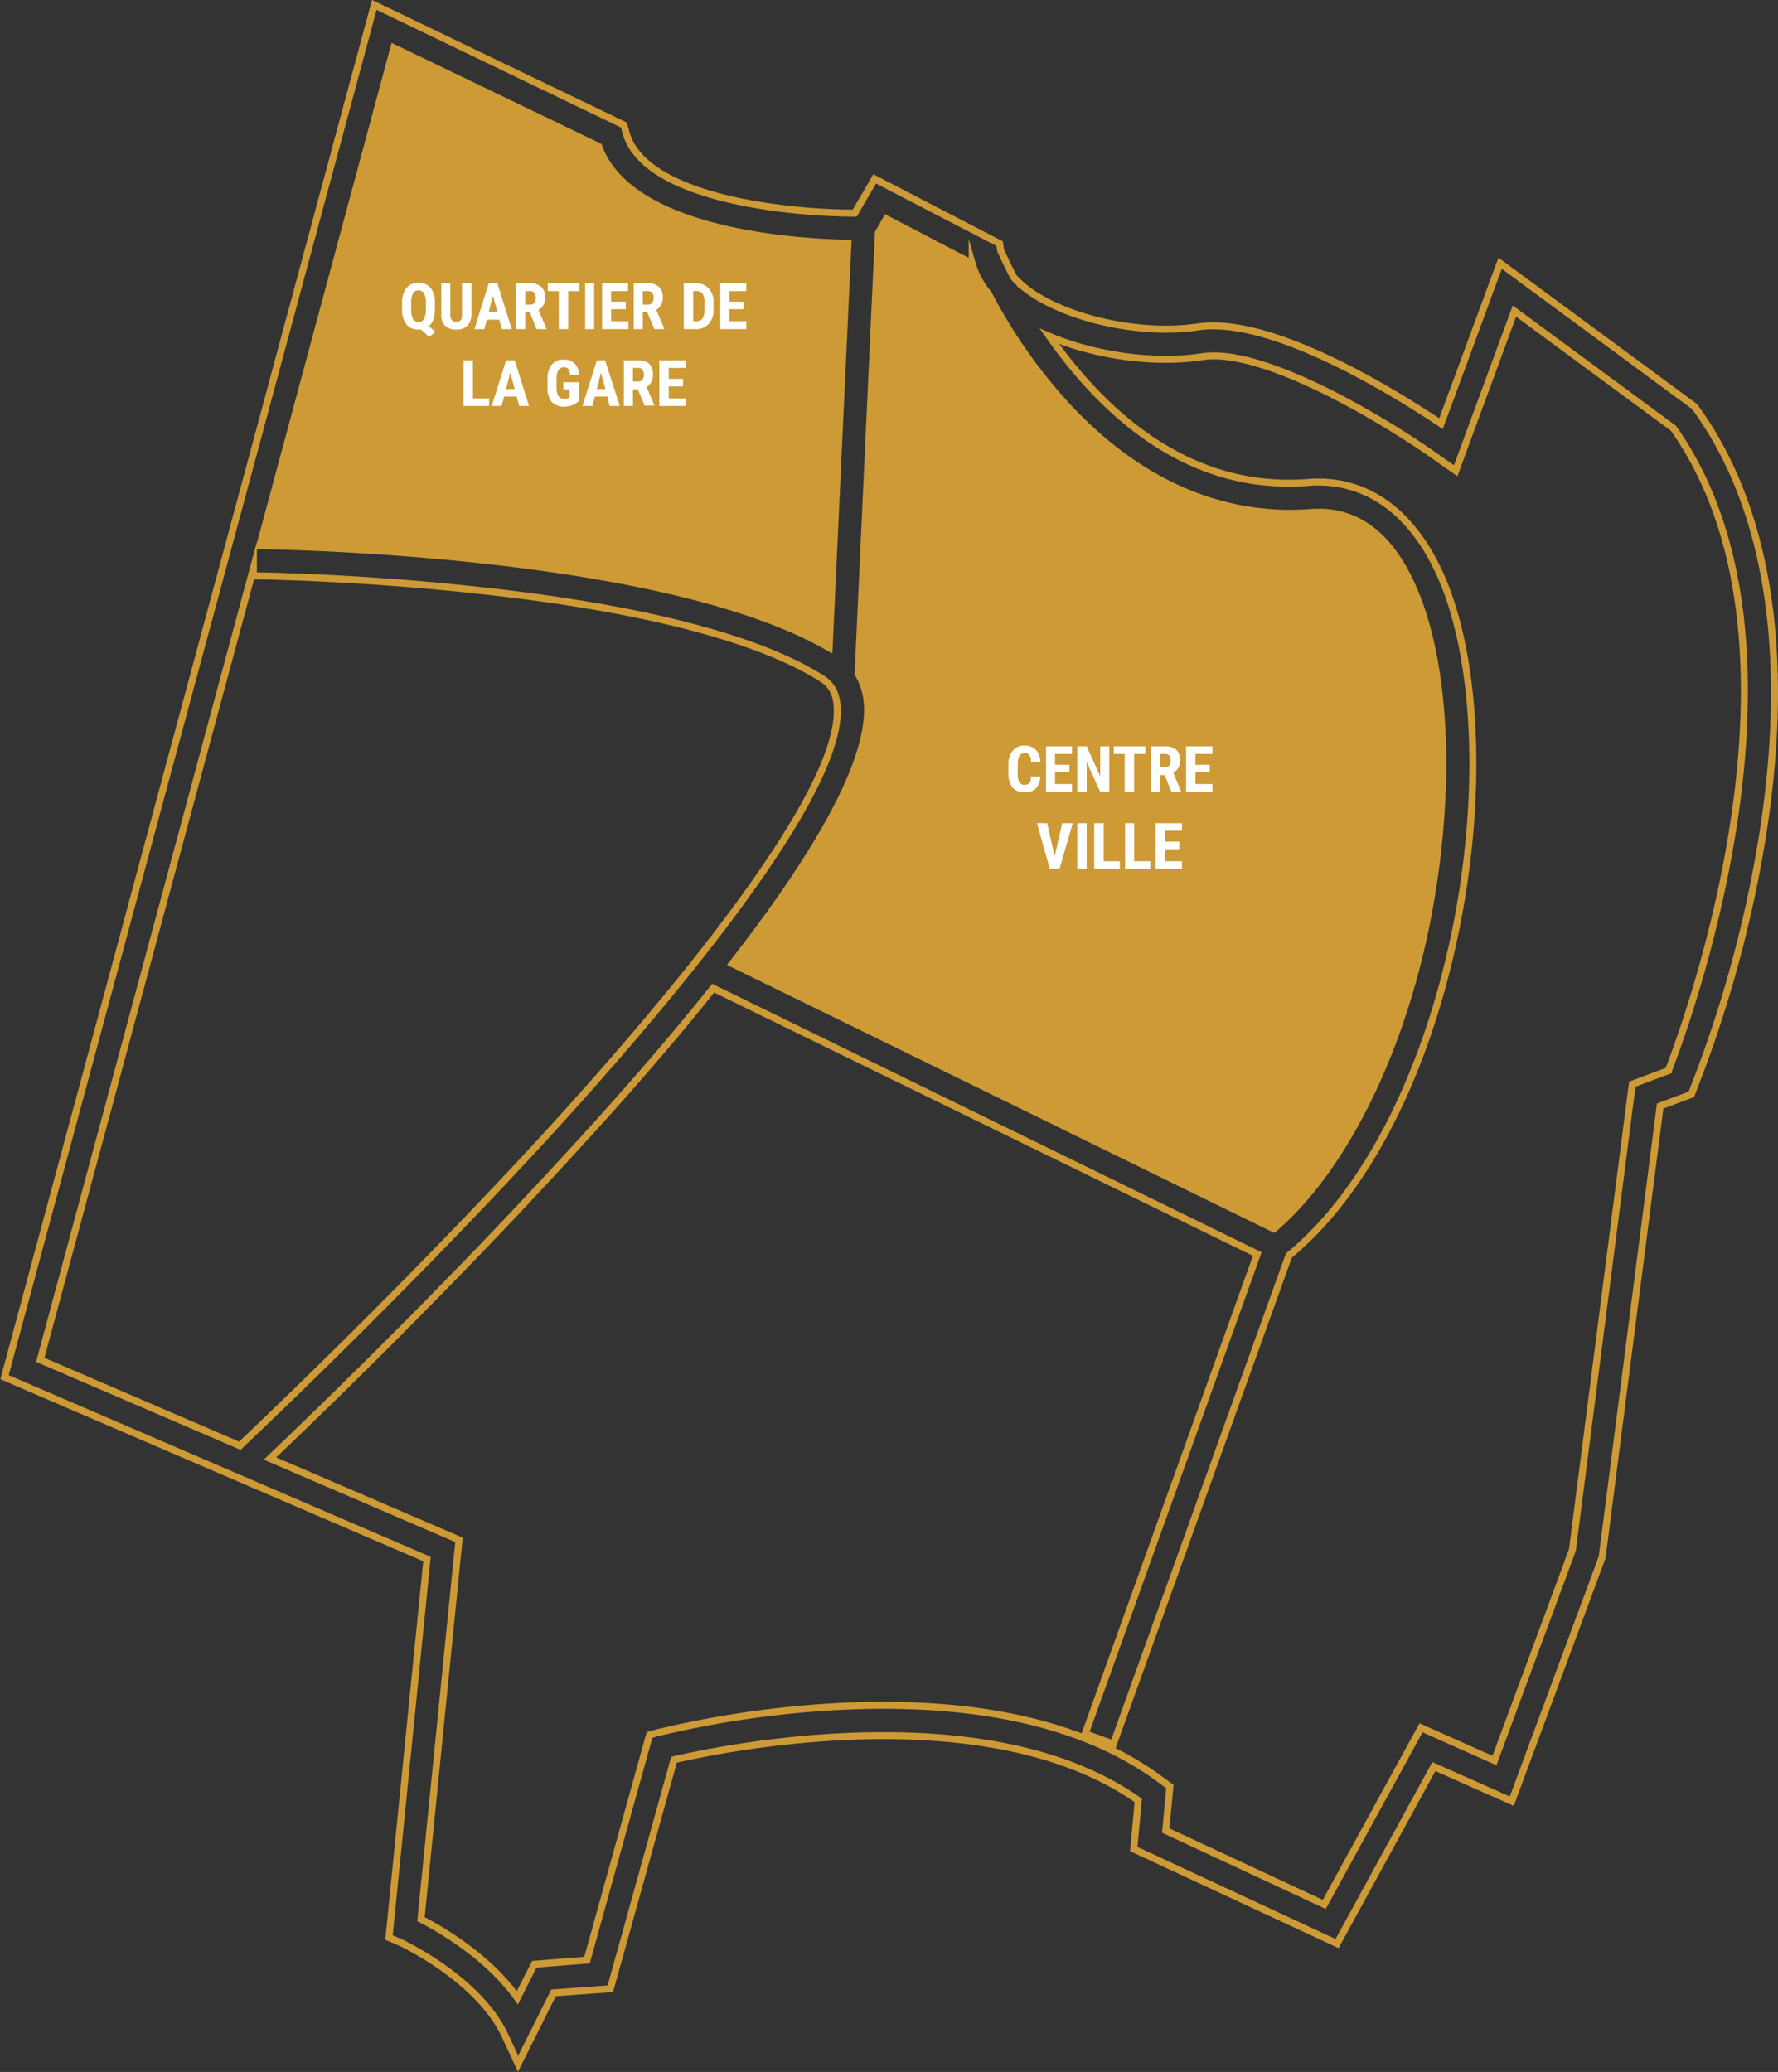
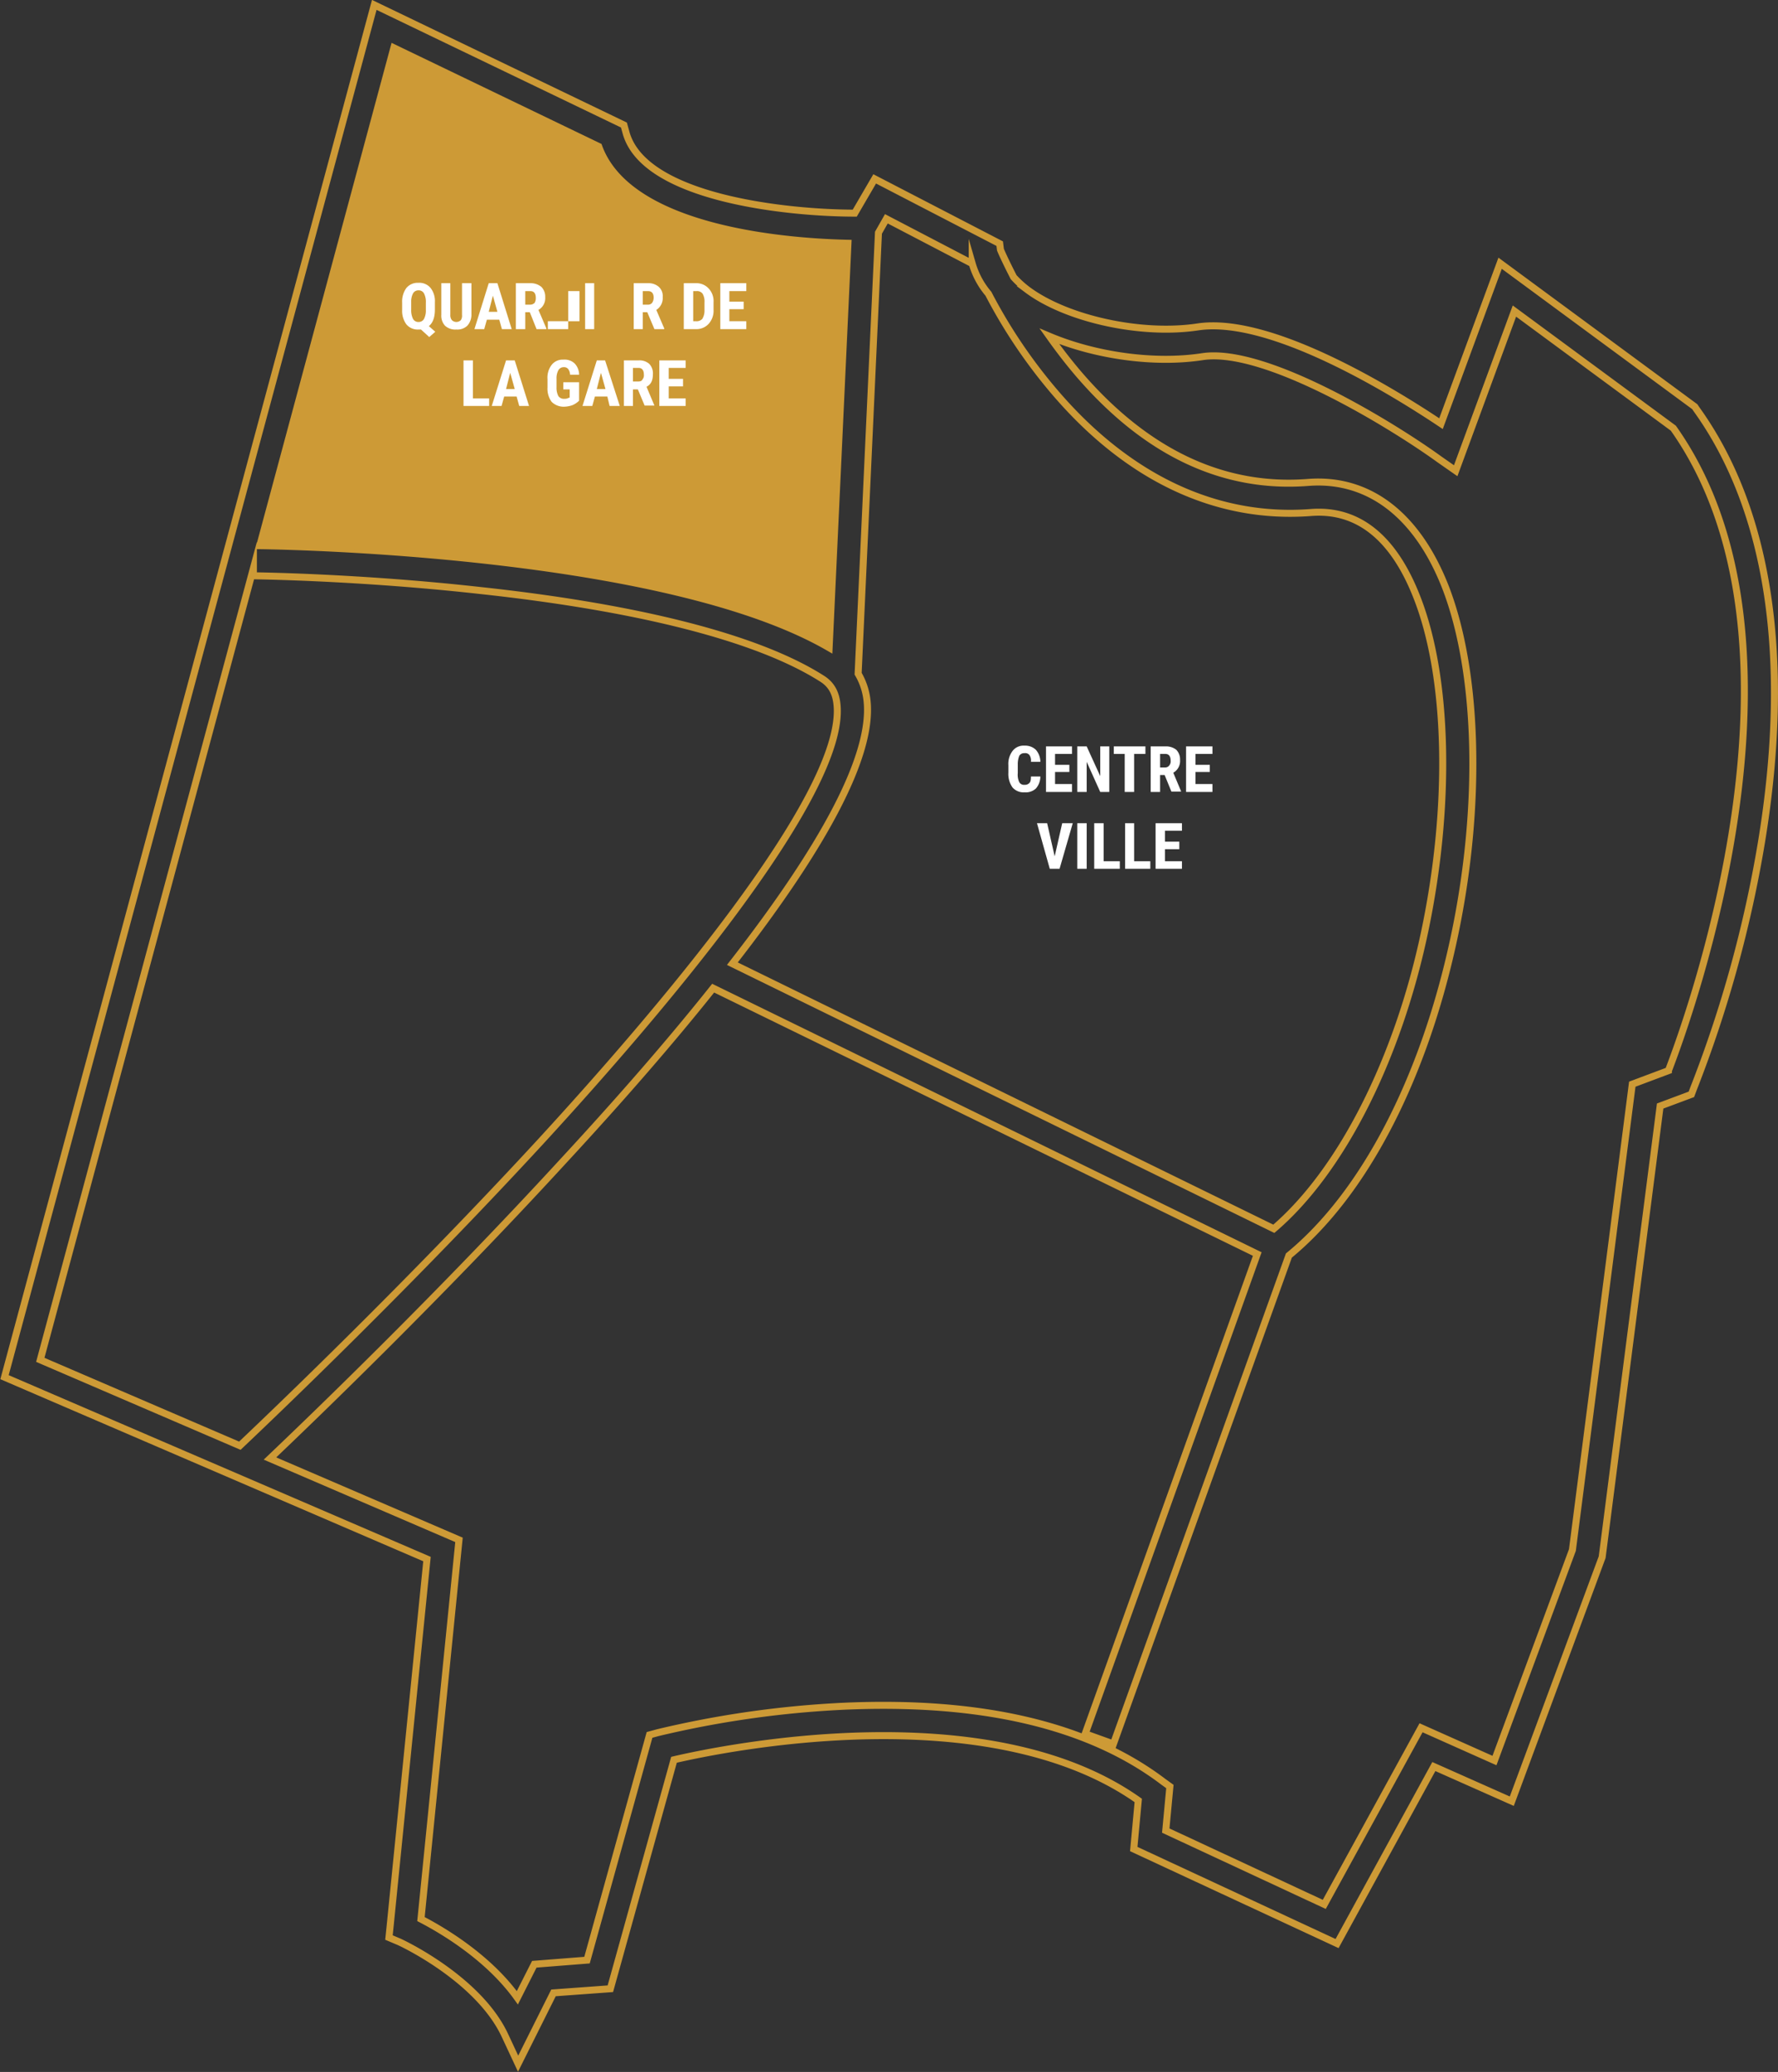
<svg xmlns="http://www.w3.org/2000/svg" viewBox="0 0 472.2 550.2">
  <rect x="0" y="0" width="472.2" height="550.2" fill="#333333" stroke="none" />
  <defs>
    <style>.a{fill:none;stroke:#cd9a36;stroke-miterlimit:10;stroke-width:1.86px;}.b{fill:#cd9a36;}.c{fill:#fff;}</style>
  </defs>
  <path class="a" d="M512.6,294.1l-.4-.6-51.7-38.1L444.8,298c-11.8-7.9-44.9-28.6-64.5-25.7-15.1,2.3-35-2.1-45.4-9.9a27,27,0,0,1-3.6-3.3c-1.9-3.7-3.1-6.3-3.5-7.3l-.2-1.6L294.4,233l-5.3,9.1c-17.3,0-56.2-3.8-60.8-21.6l-.5-1.8-66.3-31.9L63.3,551.2l112.2,48.3-9.8,97.6-.3,2.9,2.6,1.1c.3.1,21.1,9.7,28.2,24.9l3.5,7.5,9.4-18.8,15.1-1.1,16.9-60.8c13.3-3.1,83.3-17.5,123.3,10.8l-1.2,12.9,54,25.1,25.7-47,20.7,9.2,24-64.8L503,479.2l8.3-3.1.6-1.6a325.4,325.4,0,0,0,18-65.3C537.9,360.8,532,321,512.6,294.1ZM292.4,371.9a17.9,17.9,0,0,0-2.4-7.5l5.4-117.1,2.1-3.7,22.8,11.9a21.6,21.6,0,0,0,4.3,8,138.7,138.7,0,0,0,17.5,26c19.5,22.9,43,34,68.1,32.1,12.5-1,22,6.6,28.2,22.5,8.4,21.4,9.1,55.6,2,89.1s-22,63.2-40,78.6L256.6,441.4C281.7,409.2,293.7,385.9,292.4,371.9ZM166.7,198.2l54.4,26.2c8.2,22.7,52.1,25.4,66.2,25.7l-5,107.4c-42-24.4-137.4-26.9-151.2-27.1ZM72.8,546.6l56.6-210.2v2c.3,0,27.9.3,60.2,3.9,42.6,4.6,74,12.7,90.8,23.4,2.4,1.5,3.7,3.7,4,7,2.3,23.9-48.2,82.7-78.4,115.6-35,38-70.7,72.1-80.2,81.1Zm432.4-76.8-9.6,3.6L479.7,597.1,459,653l-19.5-8.7-25.7,46.9-42.1-19.6,1.1-11.7-1.8-1.3c-19.8-15-48.4-21.7-85.2-20a265.8,265.8,0,0,0-49,7l-2.2.6L218,706l-14,1.1-4.5,8.9c-7.8-10.9-20.2-18.1-25.6-20.9L184,594.4l-50.2-21.6c12.3-11.7,45.5-43.7,78-79.1q23.3-25.2,39.7-45.8L396,518.5,350.3,645.9l7.5,2.7,46.6-129.7c19.9-16.3,35.8-46.8,43.8-84.1,7.5-34.9,6.6-70.8-2.3-93.6-7.5-19-20.3-28.8-36.3-27.6-22.7,1.8-43.3-8-61.3-29.1-2.8-3.3-5.3-6.6-7.5-9.7,12.1,5.1,27.8,7.4,40.7,5.4,17-2.5,51.2,18.8,62.9,27.3l4.3,3,15.6-42.4,42.2,31.1C547,356.4,510.5,456,505.2,469.8Z" transform="translate(-62.1 -185.5)" />
-   <path class="b" d="M440.4,433.2c-7.5,34.8-22,63.2-40,78.6L256.6,441.4c25.1-32.2,37.1-55.5,35.8-69.5a17.9,17.9,0,0,0-2.4-7.5l5.4-117.1,2.1-3.7,22.8,11.9a21.6,21.6,0,0,0,4.3,8,138.7,138.7,0,0,0,17.5,26c19.5,22.9,43,34,68.1,32.1,12.5-1,22,6.6,28.2,22.5C446.8,365.5,447.5,399.7,440.4,433.2Z" transform="translate(-62.1 -185.5)" />
  <path class="b" d="M287.3,250.1l-5,107.4c-42-24.4-137.4-26.9-151.2-27.1l35.6-132.2,54.4,26.2C229.3,247.1,273.2,249.8,287.3,250.1Z" transform="translate(-62.1 -185.5)" />
  <path class="c" d="M338.4,391.7a4.9,4.9,0,0,1-1.2,3.2,4,4,0,0,1-3,1,3.9,3.9,0,0,1-3.2-1.3,6.2,6.2,0,0,1-1.1-3.9v-2a5.7,5.7,0,0,1,1.2-3.9,3.7,3.7,0,0,1,3.1-1.3,4.1,4.1,0,0,1,3,1.1,4.9,4.9,0,0,1,1.2,3.2h-2.5a2.6,2.6,0,0,0-.4-1.8,1.4,1.4,0,0,0-1.3-.5,1.5,1.5,0,0,0-1.4.7,5.9,5.9,0,0,0-.4,2.3v2.3a4.5,4.5,0,0,0,.4,2.4,1.4,1.4,0,0,0,1.4.7,1.6,1.6,0,0,0,1.3-.5c.3-.3.4-.8.4-1.7Z" transform="translate(-62.1 -185.5)" />
  <path class="c" d="M346.1,390.5h-3.8v3.2h4.5v2.1h-6.9V383.7h6.9v2h-4.5v2.9h3.8Z" transform="translate(-62.1 -185.5)" />
  <path class="c" d="M356.7,395.8h-2.4l-3.6-8v8h-2.5V383.7h2.5l3.6,7.9v-7.9h2.4Z" transform="translate(-62.1 -185.5)" />
  <path class="c" d="M366.3,385.7h-3v10.1h-2.5V385.7h-2.9v-2h8.4Z" transform="translate(-62.1 -185.5)" />
  <path class="c" d="M371.4,391.3h-1.2v4.5h-2.5V383.7h3.9a4.4,4.4,0,0,1,2.9.9,3.7,3.7,0,0,1,1,2.7,3.6,3.6,0,0,1-1.8,3.4l2.1,5h-2.6Zm-1.2-2h1.3a1.3,1.3,0,0,0,1.1-.5,1.7,1.7,0,0,0,.4-1.3c0-1.2-.5-1.8-1.4-1.8h-1.4Z" transform="translate(-62.1 -185.5)" />
  <path class="c" d="M383.4,390.5h-3.8v3.2h4.5v2.1h-7V383.7h7v2h-4.5v2.9h3.8Z" transform="translate(-62.1 -185.5)" />
  <path class="c" d="M342.2,412.9l2-8.8H347l-3.5,12.1h-2.6l-3.4-12.1h2.7Z" transform="translate(-62.1 -185.5)" />
  <path class="c" d="M350.7,416.2h-2.5V404.1h2.5Z" transform="translate(-62.1 -185.5)" />
  <path class="c" d="M355.2,414.2h4.3v2h-6.8V404.1h2.5Z" transform="translate(-62.1 -185.5)" />
  <path class="c" d="M363.3,414.2h4.3v2h-6.7V404.1h2.4Z" transform="translate(-62.1 -185.5)" />
  <path class="c" d="M375.3,411h-3.8v3.2H376v2h-7V404.1h7v2h-4.5V409h3.8Z" transform="translate(-62.1 -185.5)" />
  <path class="c" d="M177.6,267.7c0,2-.5,3.5-1.6,4.4l1.7,1.5-1.6,1.4-2.2-2h-.6a3.9,3.9,0,0,1-3.3-1.4,6.1,6.1,0,0,1-1.1-3.8v-1.9A6.2,6.2,0,0,1,170,262a3.9,3.9,0,0,1,3.2-1.4,3.9,3.9,0,0,1,3.2,1.3,5.6,5.6,0,0,1,1.2,3.8Zm-2.4-1.8a4.9,4.9,0,0,0-.5-2.5,1.6,1.6,0,0,0-1.5-.8,1.6,1.6,0,0,0-1.4.8,4.6,4.6,0,0,0-.5,2.3v2a5.2,5.2,0,0,0,.5,2.5,1.6,1.6,0,0,0,1.5.8,1.6,1.6,0,0,0,1.4-.8,4.8,4.8,0,0,0,.5-2.4Z" transform="translate(-62.1 -185.5)" />
  <path class="c" d="M187.3,260.7v8.4a4.3,4.3,0,0,1-1.1,2.9,3.8,3.8,0,0,1-2.9,1,4,4,0,0,1-3-1,3.9,3.9,0,0,1-1-2.9v-8.4h2.4v8.4a2.1,2.1,0,0,0,.4,1.4,1.7,1.7,0,0,0,2.4,0,2.2,2.2,0,0,0,.3-1.4v-8.4Z" transform="translate(-62.1 -185.5)" />
  <path class="c" d="M194.7,270.4h-3.3l-.7,2.5h-2.6l3.8-12.2h2.3l3.8,12.2h-2.6Zm-2.8-2.1h2.3L193,264Z" transform="translate(-62.1 -185.5)" />
  <path class="c" d="M202.8,268.4h-1.2v4.5h-2.5V260.7H203a4.4,4.4,0,0,1,2.9,1,3.7,3.7,0,0,1,1,2.7,3.6,3.6,0,0,1-1.8,3.4l2.1,4.9v.2h-2.6Zm-1.2-2H203a1.6,1.6,0,0,0,1.1-.5,2.5,2.5,0,0,0,.3-1.3c0-1.2-.5-1.8-1.4-1.8h-1.4Z" transform="translate(-62.1 -185.5)" />
-   <path class="c" d="M216,262.8h-3v10.1h-2.5V262.8h-2.9v-2.1H216Z" transform="translate(-62.1 -185.5)" />
+   <path class="c" d="M216,262.8h-3v10.1h-2.5h-2.9v-2.1H216Z" transform="translate(-62.1 -185.5)" />
  <path class="c" d="M219.9,272.9h-2.4V260.7h2.4Z" transform="translate(-62.1 -185.5)" />
-   <path class="c" d="M228.3,267.6h-3.9v3.2H229v2.1h-7V260.7h6.9v2.1h-4.5v2.8h3.9Z" transform="translate(-62.1 -185.5)" />
  <path class="c" d="M234,268.4h-1.2v4.5h-2.4V260.7h3.9a4.1,4.1,0,0,1,2.8,1,3.3,3.3,0,0,1,1,2.7,3.7,3.7,0,0,1-1.7,3.4l2.1,4.9v.2h-2.6Zm-1.2-2h1.4a1.3,1.3,0,0,0,1.1-.5,2.5,2.5,0,0,0,.4-1.3q0-1.8-1.5-1.8h-1.4Z" transform="translate(-62.1 -185.5)" />
  <path class="c" d="M243.7,272.9V260.7h3.2a4.4,4.4,0,0,1,3.4,1.4,4.9,4.9,0,0,1,1.3,3.7v1.9a5.2,5.2,0,0,1-1.3,3.8,4.4,4.4,0,0,1-3.4,1.4Zm2.5-10.1v8h.7a2.1,2.1,0,0,0,1.7-.6,4.2,4.2,0,0,0,.6-2.3v-2.1a4.1,4.1,0,0,0-.5-2.3,1.8,1.8,0,0,0-1.6-.7Z" transform="translate(-62.1 -185.5)" />
  <path class="c" d="M259.6,267.6h-3.8v3.2h4.5v2.1h-6.9V260.7h6.9v2.1h-4.5v2.8h3.8Z" transform="translate(-62.1 -185.5)" />
  <path class="c" d="M187.7,291.3H192v2h-6.8V281.2h2.5Z" transform="translate(-62.1 -185.5)" />
  <path class="c" d="M199.3,290.8H196l-.7,2.5h-2.6l3.8-12.1h2.3l3.8,12.1H200Zm-2.8-2h2.3l-1.2-4.3Z" transform="translate(-62.1 -185.5)" />
  <path class="c" d="M215.9,291.9a5.7,5.7,0,0,1-1.8,1.2,7.2,7.2,0,0,1-2.2.4,4.5,4.5,0,0,1-3.3-1.3,5.9,5.9,0,0,1-1.1-3.8v-2.2a5.6,5.6,0,0,1,1.1-3.8,3.7,3.7,0,0,1,3.1-1.4,3.9,3.9,0,0,1,3,1,4.4,4.4,0,0,1,1.2,3h-2.4a2.6,2.6,0,0,0-.5-1.5,1.4,1.4,0,0,0-1.2-.5,1.6,1.6,0,0,0-1.4.8,4.4,4.4,0,0,0-.5,2.3v2.2a4.8,4.8,0,0,0,.5,2.4,1.8,1.8,0,0,0,1.6.7,2.1,2.1,0,0,0,1.2-.3h.2v-2.2h-1.7v-1.9h4.2Z" transform="translate(-62.1 -185.5)" />
  <path class="c" d="M223.4,290.8h-3.3l-.7,2.5h-2.6l3.8-12.1h2.2l3.9,12.1H224Zm-2.8-2h2.3l-1.2-4.3Z" transform="translate(-62.1 -185.5)" />
  <path class="c" d="M231.5,288.9h-1.3v4.4h-2.4V281.2h3.9a3.9,3.9,0,0,1,2.8.9,3.6,3.6,0,0,1,1,2.7c0,1.7-.5,2.8-1.7,3.4l2.1,5h-2.6Zm-1.3-2.1h1.4c.5,0,.9-.1,1.1-.5a1.7,1.7,0,0,0,.4-1.3c0-1.2-.5-1.8-1.4-1.8h-1.5Z" transform="translate(-62.1 -185.5)" />
  <path class="c" d="M243.5,288.1h-3.8v3.2h4.5v2h-7V281.2h7v2h-4.5v2.9h3.8Z" transform="translate(-62.1 -185.5)" />
</svg>